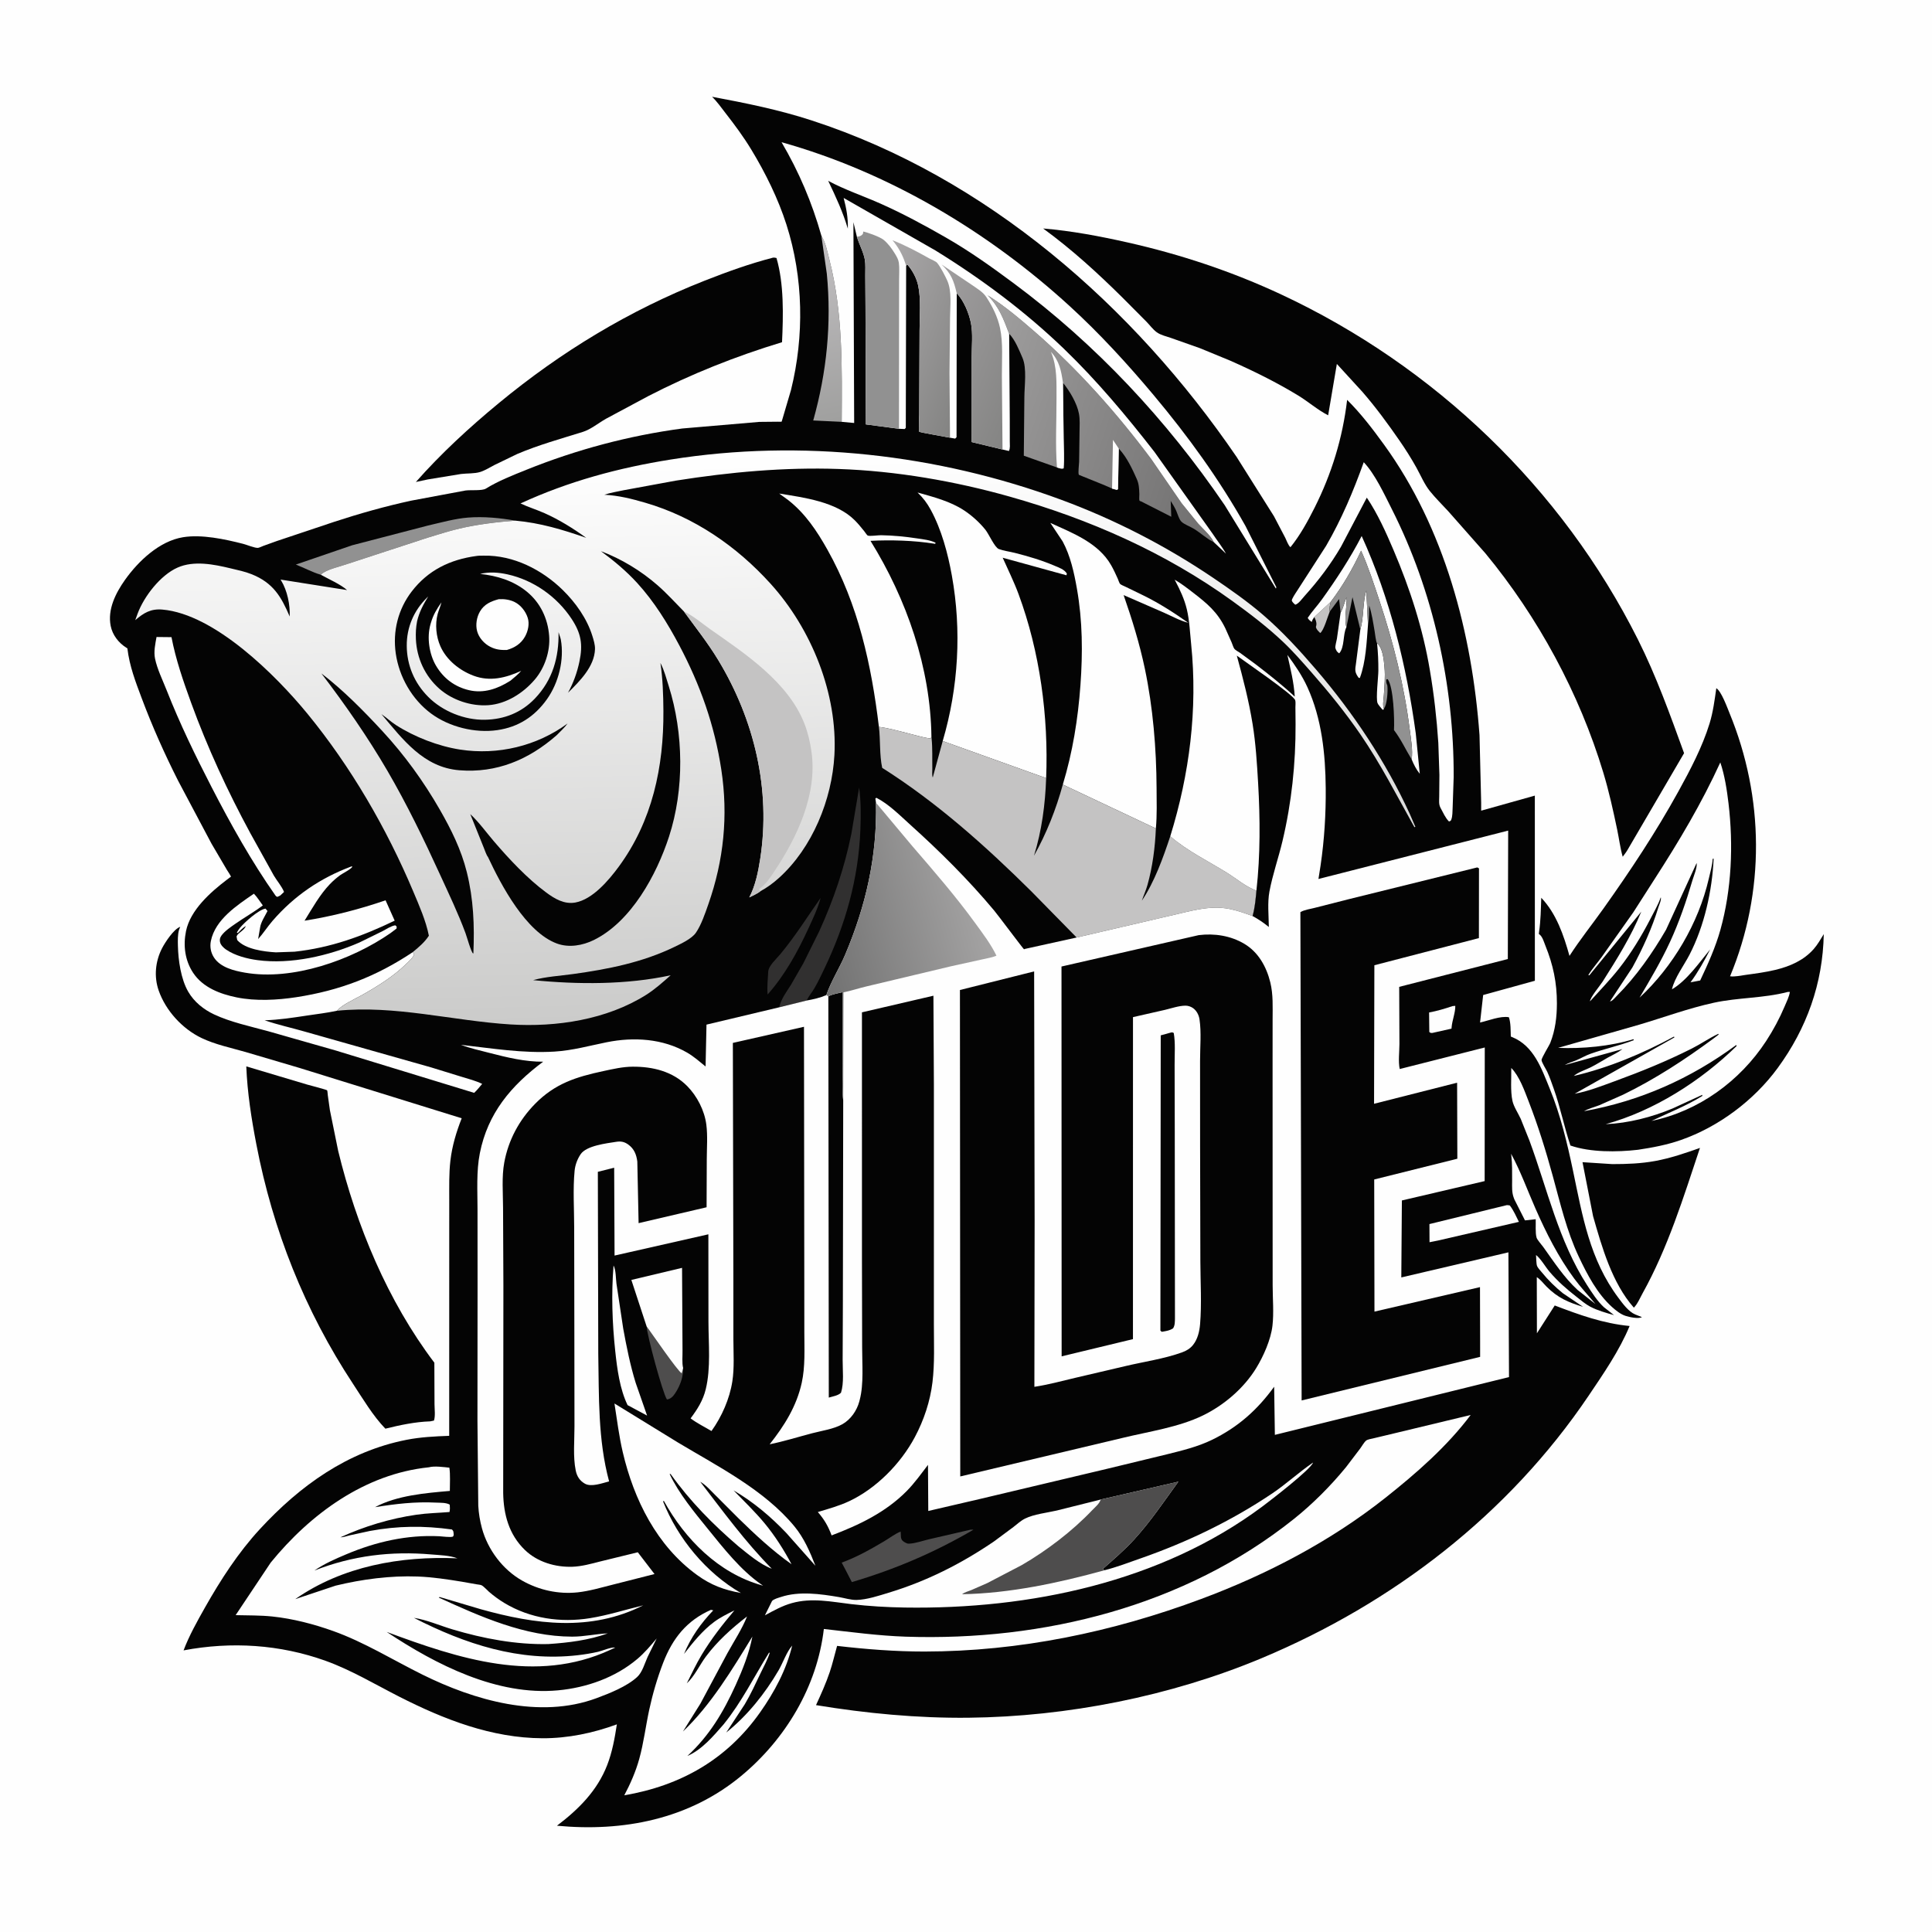
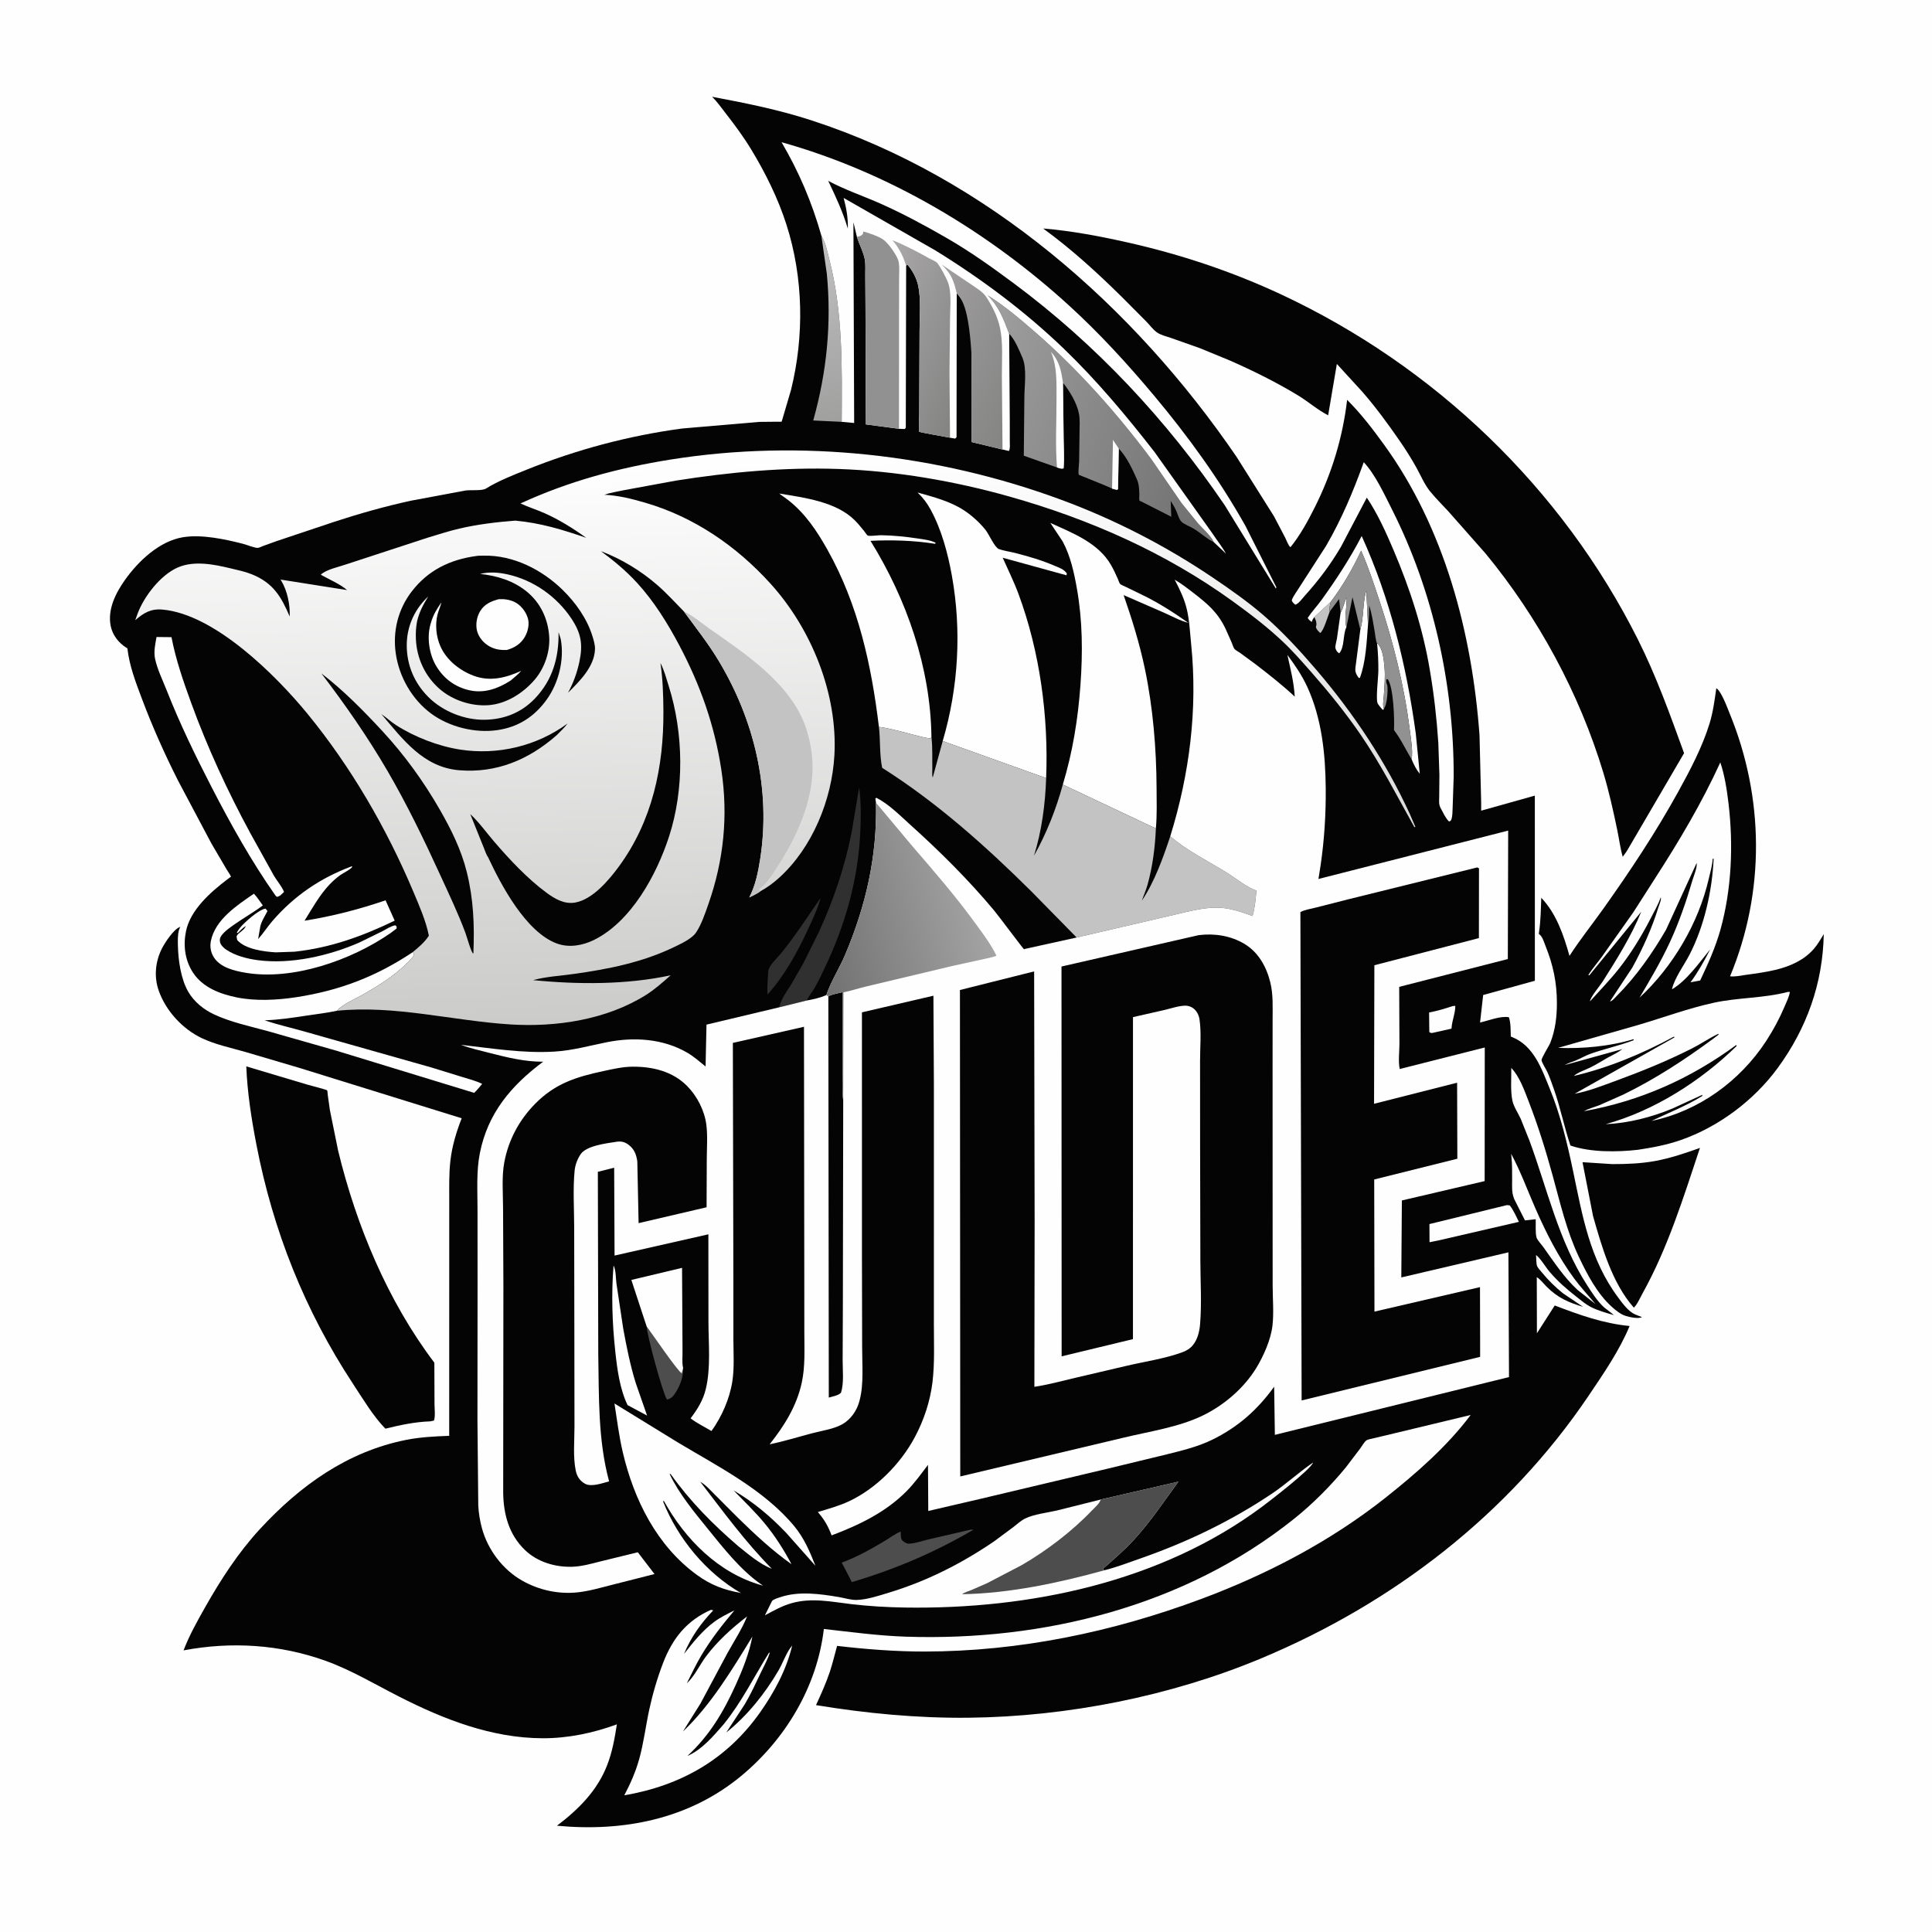
<svg xmlns="http://www.w3.org/2000/svg" version="1.1" style="display: block;" viewBox="0 0 2048 2048" width="1024" height="1024">
  <defs>
    <linearGradient id="Gradient1" gradientUnits="userSpaceOnUse" x1="889.699" y1="445.064" x2="853.699" y2="276.77">
      <stop class="stop0" offset="0" stop-opacity="1" stop-color="rgb(160,160,159)" />
      <stop class="stop1" offset="1" stop-opacity="1" stop-color="rgb(190,188,190)" />
    </linearGradient>
    <linearGradient id="Gradient2" gradientUnits="userSpaceOnUse" x1="1290.32" y1="480.778" x2="1032.68" y2="395.222">
      <stop class="stop0" offset="0" stop-opacity="1" stop-color="rgb(115,114,114)" />
      <stop class="stop1" offset="1" stop-opacity="1" stop-color="rgb(159,158,158)" />
    </linearGradient>
    <linearGradient id="Gradient3" gradientUnits="userSpaceOnUse" x1="1087.72" y1="405.684" x2="978.475" y2="360.693">
      <stop class="stop0" offset="0" stop-opacity="1" stop-color="rgb(133,133,132)" />
      <stop class="stop1" offset="1" stop-opacity="1" stop-color="rgb(158,156,157)" />
    </linearGradient>
    <linearGradient id="Gradient4" gradientUnits="userSpaceOnUse" x1="1034.06" y1="383.352" x2="921.259" y2="341.127">
      <stop class="stop0" offset="0" stop-opacity="1" stop-color="rgb(132,132,131)" />
      <stop class="stop1" offset="1" stop-opacity="1" stop-color="rgb(168,166,167)" />
    </linearGradient>
    <linearGradient id="Gradient5" gradientUnits="userSpaceOnUse" x1="796.126" y1="1078.48" x2="780.892" y2="479.486">
      <stop class="stop0" offset="0" stop-opacity="1" stop-color="rgb(203,203,202)" />
      <stop class="stop1" offset="1" stop-opacity="1" stop-color="rgb(255,255,255)" />
    </linearGradient>
    <linearGradient id="Gradient6" gradientUnits="userSpaceOnUse" x1="856.44" y1="971.897" x2="1028.35" y2="923.481">
      <stop class="stop0" offset="0" stop-opacity="1" stop-color="rgb(114,114,114)" />
      <stop class="stop1" offset="1" stop-opacity="1" stop-color="rgb(164,163,163)" />
    </linearGradient>
  </defs>
  <path transform="translate(0,0)" fill="rgb(254,254,254)" d="M -0 -0 L 2048 0 L 2048 2048 L -0 2048 L -0 -0 z" />
  <path transform="translate(0,0)" fill="rgb(4,4,4)" d="M 1709.01 1234 C 1724.33 1234.01 1739.38 1233.47 1754.5 1230.71 C 1770.86 1227.72 1786.4 1222.37 1802.03 1216.83 C 1784.54 1269.24 1768.14 1322.57 1741.12 1371.12 C 1738.56 1375.72 1735.71 1382.56 1731.94 1386.17 C 1708.86 1360.02 1698.1 1322.07 1688.72 1289.18 L 1677.52 1231.96 L 1709.01 1234 z" />
-   <path transform="translate(0,0)" fill="rgb(4,4,4)" d="M 819.378 273.125 C 820.84 272.959 821.694 273.177 823.11 273.5 C 831.143 301.001 830.311 334.361 828.986 362.749 C 780.035 377.619 732.707 396.403 687.211 419.875 L 642.25 443.975 C 634.658 448.278 626.181 455.209 617.974 457.78 C 594.419 465.157 571.054 471.572 548.252 481.257 L 523.938 493.022 C 519.243 495.477 514.12 498.719 509.074 500.296 C 502.937 502.215 495.073 501.649 488.631 502.46 L 453.588 508.205 L 440.848 510.924 C 467.454 480.773 497.49 453.151 528.459 427.569 C 594.654 372.89 666.741 329.151 746.697 297.623 C 770.524 288.227 794.557 279.558 819.378 273.125 z" />
  <path transform="translate(0,0)" fill="rgb(4,4,4)" d="M 261.074 1130.42 L 325.584 1149.68 C 327.967 1150.39 346.206 1155.04 346.805 1155.83 C 347.104 1156.23 347.4 1160.38 347.478 1160.97 L 349.711 1176.84 L 358.487 1219.99 C 377.721 1299.2 410.94 1379.13 460.434 1444.52 L 460.603 1488.45 C 460.616 1493.57 461.656 1501.06 460 1505.88 L 456.001 1506.7 C 439.841 1507.25 424.157 1510.61 408.516 1514.46 C 395.385 1500.94 384.535 1482.59 374.175 1466.87 C 323.08 1389.31 289.241 1304.14 271.736 1213 C 266.486 1185.67 262.183 1158.28 261.074 1130.42 z" />
  <path transform="translate(0,0)" fill="rgb(4,4,4)" d="M 1105.78 242.198 C 1135.86 244.737 1165.57 250.326 1195 256.94 C 1251.33 269.599 1305.81 287.715 1358.14 312.152 C 1520.56 388.007 1655.76 517.441 1736.27 677.895 C 1755.78 716.769 1770.36 757.6 1785.19 798.387 L 1725.17 901.058 C 1723.74 903.534 1721.82 905.872 1720.13 908.191 C 1717.47 898.817 1716.29 889.06 1714.3 879.531 C 1710.06 859.274 1705.57 838.886 1699.59 819.068 C 1674.21 735.027 1630.45 654.199 1574.58 586.544 L 1535.01 541.737 C 1528.59 534.738 1521.62 527.935 1515.68 520.531 C 1509.93 513.372 1506.03 503.953 1501.56 495.893 C 1496 485.883 1489.89 476.239 1483.38 466.825 C 1471.23 449.245 1458.24 431.533 1444.22 415.419 L 1417.12 385.801 L 1407.89 440.247 C 1396.78 434.56 1386.85 425.79 1376.13 419.255 C 1353.19 405.269 1328.54 393.122 1303.98 382.266 L 1272.04 369.109 L 1241.43 358.291 C 1236.66 356.64 1230.28 355.192 1226.21 352.215 C 1222.15 349.237 1218.75 344.55 1215.21 340.932 L 1189.79 315.382 C 1163.15 289.025 1136.06 264.282 1105.78 242.198 z" />
  <path transform="translate(0,0)" fill="rgb(4,4,4)" d="M 1819.37 729.5 C 1824.75 732.862 1830.89 749.916 1833.34 755.885 C 1870.17 845.333 1871.2 945.359 1833.94 1034.91 C 1839.11 1035.59 1845.5 1034.11 1850.67 1033.4 C 1861.12 1031.96 1871.6 1030.6 1881.86 1028.13 C 1897.29 1024.41 1911.8 1018.21 1922.53 1006.1 C 1926.74 1001.36 1929.96 995.586 1933.27 990.202 C 1932.29 1042.46 1915.22 1090.15 1884.33 1132.26 C 1859.21 1166.52 1821.67 1194.59 1781.64 1208.52 C 1766.9 1213.65 1751.64 1216.51 1736.24 1218.82 C 1714.09 1221.37 1685.88 1221.62 1664.71 1214.31 C 1658.06 1194.44 1654.04 1173.79 1646.98 1153.94 C 1644.85 1147.95 1642.81 1141.92 1640.14 1136.15 C 1638.85 1133.38 1634.29 1126.25 1634.12 1123.8 C 1633.95 1121.44 1642.18 1108.51 1643.41 1105.37 C 1648.68 1091.89 1650.35 1078.07 1650.38 1063.66 C 1650.43 1041.68 1646.38 1022.68 1638.17 1002.4 C 1636.78 998.964 1635.27 993.519 1632.47 991.009 L 1631.23 989.978 L 1631.5 987.634 C 1633.24 975.706 1633.37 963.721 1633.79 951.681 C 1649.79 968.417 1657.61 991.434 1663.72 1013.29 C 1674.74 996.147 1687.76 979.927 1699.6 963.287 C 1728.29 922.951 1755.32 882.205 1779.24 838.832 C 1791.79 816.068 1804.51 791.897 1812.19 766.998 C 1815.95 754.789 1817.56 742.108 1819.37 729.5 z" />
  <path transform="translate(0,0)" fill="rgb(254,254,254)" d="M 1823.6 808.207 C 1828.22 821.75 1830.59 837.341 1832.28 851.5 C 1837.55 895.682 1835.64 942.858 1823.65 985.8 C 1818.56 1004.02 1810.34 1022.3 1802.26 1039.36 L 1792.02 1041.3 C 1800.17 1030.19 1806.65 1018.56 1812.89 1006.32 C 1801.42 1020.29 1787.96 1039.65 1772.33 1048.73 C 1775.11 1036.54 1785.25 1023.12 1791.04 1011.86 C 1806.68 981.461 1815 944.139 1816.53 910.128 L 1815.5 910.458 C 1815.18 917.252 1812.95 924.671 1811.42 931.292 C 1800.51 978.636 1773.49 1024.45 1738 1057.55 C 1749.45 1038.17 1760.83 1018.92 1770.28 998.459 C 1779.98 977.459 1787.56 955.314 1794.07 933.141 C 1795.46 928.41 1799.31 919.488 1798.5 914.814 L 1766.11 985.481 C 1751.72 1010.34 1734.28 1035.29 1713.92 1055.62 C 1712.22 1057.32 1708.94 1061.5 1706.66 1061.5 L 1730.42 1025.52 C 1741.29 1005.69 1751.36 983.51 1757.94 961.858 C 1758.84 958.901 1761.32 953.92 1760.5 951.098 C 1757.77 959.037 1753.41 966.465 1749.57 973.92 C 1740.16 992.203 1729.02 1010.47 1716.28 1026.64 C 1706.76 1038.73 1695.8 1049.99 1685.5 1061.43 C 1685.45 1057.45 1696.19 1044.74 1698.93 1040.43 C 1714.01 1016.62 1729.12 992.584 1739.82 966.416 L 1684.73 1033.91 L 1683.69 1033.5 C 1687.96 1026.76 1693.31 1020.76 1697.97 1014.29 L 1731.29 967.233 L 1754.12 931.594 C 1780.02 891.42 1803.7 851.721 1823.6 808.207 z" />
  <path transform="translate(0,0)" fill="rgb(254,254,254)" d="M 1895.08 1051.5 L 1897.35 1051.47 C 1896.63 1056.4 1893.84 1062.01 1891.88 1066.62 C 1886.45 1079.45 1879.76 1091.96 1872.14 1103.62 C 1844.33 1146.17 1800.52 1177.92 1750.64 1188.23 C 1768.83 1179.59 1787.26 1172.43 1804.5 1161.76 L 1804.5 1160.56 L 1773.11 1174.99 C 1751.02 1184.23 1726.04 1190.66 1702.1 1191.67 C 1753.39 1177.54 1802.87 1145.96 1840.87 1108.87 L 1840.5 1107.73 C 1791.83 1143.52 1738.66 1167.14 1679.11 1177.92 C 1683.83 1175.18 1690.24 1173.56 1695.37 1171.57 L 1720.69 1160.35 C 1754.95 1143.62 1785.89 1123.37 1816.53 1100.78 L 1821.85 1096.69 L 1821.5 1095.89 C 1811.93 1100.38 1802.97 1106.67 1793.46 1111.46 C 1766.79 1124.9 1739.82 1135.86 1711.8 1146.08 C 1698.02 1151.1 1683.65 1156.82 1669.21 1159.43 L 1774.94 1099.72 L 1774.5 1098.82 C 1741.22 1116.88 1705.25 1131.86 1668.29 1140.56 C 1672.44 1136.73 1681.05 1133.98 1686.17 1131.42 C 1692.48 1128.28 1698.36 1124.45 1704.5 1121.03 C 1709.8 1118.08 1714.99 1115.84 1719.82 1112.09 L 1658.66 1129.01 C 1662.5 1126.73 1666.9 1125.62 1671 1123.9 C 1676.07 1121.76 1680.73 1118.93 1685.95 1117.08 C 1701.07 1111.71 1716.94 1108.38 1731.9 1102.63 L 1731.5 1101.58 C 1706.71 1109.21 1677.42 1111.83 1651.61 1110.79 L 1737.4 1086.27 C 1763.74 1078.47 1789.91 1068.78 1816.76 1062.94 C 1842.69 1057.3 1869.42 1058.27 1895.08 1051.5 z" />
  <path transform="translate(0,0)" fill="rgb(4,4,4)" d="M 437.812 1009.14 C 399.006 1035.1 360.149 1050 314 1057.08 C 293.887 1060.17 271.025 1061.38 250.977 1057.3 C 233.334 1053.71 215.031 1046.82 204.709 1031.2 C 196.048 1018.09 194.038 1002.28 197.18 987 C 201.797 964.559 223.223 945.674 240.535 932.506 L 244.034 929.871 C 244.276 929.69 244.78 929.631 244.762 929.329 C 244.699 928.262 241.368 923.528 240.68 922.353 L 224.205 894.304 L 188.852 827.689 C 174.523 799.343 161.4 770.001 150.261 740.245 C 143.545 722.307 137.372 706.448 135.015 687.267 L 133.847 686.551 C 125.67 681.41 119.261 673.164 117.337 663.531 C 113.85 646.07 122.581 628.705 132.456 614.768 C 146.507 594.937 168.866 573.599 193.952 569.491 C 213.88 566.227 238.453 571.576 257.744 576.5 C 261.54 577.469 269.991 580.994 273.381 580.769 C 274.791 580.676 277.659 579.201 279.086 578.681 L 293.201 573.601 L 354.105 553.205 C 380.807 544.47 408.446 536.645 435.926 530.705 L 493.47 519.954 C 498.87 519.194 511.001 520.427 514.966 517.976 C 528.191 509.8 543.601 503.77 558 497.977 C 611.132 476.603 666.481 461.815 723.271 454.217 L 804.872 447.226 L 824.319 447.032 C 824.782 447.031 828.406 447.116 828.538 447.027 C 828.538 447.027 829.236 444.811 829.324 444.534 L 838.504 413.375 C 852.666 356.159 851.673 294.445 833.694 238.18 C 824.886 210.614 811.455 183.423 796.461 158.678 C 788.308 145.222 778.98 132.592 769.317 120.196 C 764.712 114.288 760.195 107.755 754.821 102.57 C 790.651 109.298 825.368 116.271 860.141 127.571 C 1046.16 188.021 1201.75 324.683 1310.81 484.284 L 1350.48 547.29 L 1362.43 570.103 C 1363.77 572.792 1365.63 578.266 1367.95 580.059 C 1378.14 567.468 1386.15 552.831 1393.42 538.389 C 1411.69 502.063 1423.23 464.262 1428.02 423.877 C 1442.65 438.432 1454.98 454.583 1467.06 471.245 C 1531.34 559.854 1560.46 671.306 1568.35 779.311 L 1570.1 850.729 L 1570.11 859.343 L 1626.99 843.384 L 1627.02 1039.65 L 1572.21 1054.77 L 1568.93 1083.91 C 1577.87 1081.95 1590.53 1076.66 1599.5 1078.32 C 1601.6 1084.63 1601.26 1092.14 1601.52 1098.77 L 1603.08 1099.41 C 1626.03 1108.83 1634.15 1132.87 1642.8 1154.03 C 1654.12 1181.71 1661.32 1211.68 1667.43 1240.89 C 1677.53 1289.23 1685.16 1335.14 1715.58 1375.77 C 1720.11 1381.83 1726.36 1390.5 1733.52 1393.43 L 1740.5 1396.22 C 1736.66 1398.3 1727.24 1396.19 1723 1394.83 C 1717.98 1393.22 1712.87 1389.12 1708.96 1385.62 C 1693.21 1371.51 1682.52 1351.13 1673.6 1332.22 C 1660.67 1304.81 1653.93 1275.44 1645.94 1246.36 C 1638.59 1219.59 1630.58 1193.71 1620.54 1167.82 C 1616.07 1156.31 1610.74 1140.96 1602.01 1132.07 C 1602.21 1142.86 1600.98 1156.56 1603.27 1167 C 1604.63 1173.21 1609.36 1180.16 1612.03 1186 L 1621.31 1209.17 C 1640.43 1260.95 1652.12 1315.44 1682.41 1362.36 C 1687.6 1370.4 1693.14 1379.13 1700.21 1385.69 L 1710.95 1394.09 C 1702.4 1391.66 1693.41 1389.22 1685.52 1385.02 C 1680.49 1382.34 1675.89 1378.33 1671.4 1374.85 C 1660.91 1366.72 1651.37 1358.38 1642.7 1348.24 C 1638.18 1342.97 1633.53 1334.52 1628.27 1330.34 C 1628.57 1333.31 1628.34 1339.81 1629.47 1342.28 C 1630.43 1344.37 1633.09 1347.1 1634.56 1348.93 C 1640.98 1356.88 1648.68 1364.37 1656.62 1370.81 L 1678.11 1385.3 C 1662.32 1380.53 1651.3 1375.73 1639.52 1363.98 C 1636.4 1360.86 1632.77 1356.05 1629.06 1353.82 L 1629.2 1413.35 L 1648.08 1383.86 C 1674.36 1393.87 1699.25 1402.91 1727.45 1405.61 C 1716.83 1431.44 1699.51 1456.53 1683.91 1479.65 C 1599.03 1605.42 1476.67 1699.46 1337.32 1757.77 C 1240.83 1798.14 1131.14 1819.77 1026.52 1820.87 C 972.553 1821.43 918.217 1816.26 865.007 1807.5 C 870.324 1795.93 875.539 1784.42 879.614 1772.33 C 882.68 1763.23 884.719 1753.92 887.356 1744.71 C 917.901 1748.26 949.238 1750.73 980 1750.7 C 1080.63 1750.59 1179.24 1730.08 1273.28 1694.99 C 1342.88 1669.03 1410.06 1634.08 1468.47 1587.81 C 1501.17 1561.92 1533.9 1533.36 1558.98 1499.93 L 1478.02 1519.4 L 1455.7 1524.73 C 1453.65 1525.24 1449.86 1525.75 1448.18 1527.06 C 1446.06 1528.73 1443.62 1533.14 1441.94 1535.38 L 1426.77 1555.33 C 1410.45 1575.22 1391.47 1594.29 1371.34 1610.35 C 1255.75 1702.6 1106.17 1739.81 960.069 1734.94 C 931.196 1733.97 902.024 1730.01 873.314 1726.78 C 866.195 1787.86 832.657 1843.71 785.629 1882.62 C 730.16 1928.53 660.677 1941.99 590.38 1935.34 C 613.236 1918.03 633.043 1898.33 643.617 1871.15 C 649.003 1857.3 651.66 1842.53 653.896 1827.89 C 628.775 1837.12 601.982 1842.72 575.109 1842.62 C 521.055 1842.43 470.508 1822.6 423.075 1798.47 C 397.556 1785.48 372.27 1770.3 345.297 1760.59 C 296.706 1743.1 245.186 1739.9 194.589 1749.47 C 200.426 1733.99 209.079 1718.55 217.214 1704.15 C 233.839 1674.73 252.516 1645.81 275.495 1620.91 C 317.981 1574.86 368.389 1538.54 430.911 1526.27 C 445.999 1523.3 460.853 1522.63 476.174 1522.03 L 476.206 1331.14 L 476.219 1272.29 C 476.237 1258.26 475.834 1244.08 477.47 1230.13 C 479.298 1214.53 483.724 1199.97 489.418 1185.41 L 318.005 1132.21 L 260.062 1115.1 C 244.696 1110.7 228.287 1107.3 213.826 1100.43 C 193.42 1090.75 175.626 1071.34 168.187 1049.93 C 163.081 1035.24 164.667 1019.09 171.708 1005.32 C 174.972 998.938 184.388 984.611 191.03 982.5 L 189.815 985.537 C 188.282 990.783 188.466 997.175 188.595 1002.59 C 188.961 1017.95 191.736 1037.79 199.516 1051.24 C 205.762 1062.03 215.739 1070.04 226.926 1075.31 C 244.439 1083.56 265.947 1088.11 284.565 1093.23 L 355.868 1113.57 L 447.884 1141.72 L 502.63 1158.48 C 505.716 1155.61 508.377 1152.16 511.132 1148.97 C 504.143 1145.57 496.246 1143.56 488.838 1141.29 L 457.07 1131.5 L 323.382 1093.63 C 309.259 1089.54 294.363 1086.34 280.52 1081.53 C 295.673 1081.13 310.588 1078.77 325.551 1076.51 C 336.043 1074.93 346.679 1073.71 357.048 1071.47 C 363.6 1064.45 375.371 1059.51 383.757 1054.79 C 400.113 1045.61 416.895 1035.15 430.407 1022.01 C 433.402 1019.09 437.246 1015.85 438.982 1012 L 437.812 1009.14 z" />
  <path transform="translate(0,0)" fill="rgb(196,195,195)" d="M 1393.23 654.068 L 1410.69 637.915 C 1409.9 641.425 1408.87 644.687 1409.57 648.295 C 1407.46 653.307 1403.39 668.218 1399.5 671.031 C 1397.48 669.006 1395.48 667.429 1394.9 664.5 C 1396.02 661.492 1395.33 658.642 1394.02 655.753 L 1393.23 654.068 z" />
  <path transform="translate(0,0)" fill="rgb(254,254,254)" d="M 1421.12 649.351 L 1421.69 648.296 C 1424.32 643.295 1425.17 638.081 1427.45 632.989 C 1428 642.849 1424.57 655.756 1427.27 664.822 C 1423.32 672.563 1425.59 685.8 1419.61 692.579 C 1418.65 691.868 1417.99 691.457 1417.18 690.5 C 1416.68 689.907 1415.69 687.621 1415.57 687 C 1415.15 685.015 1416.82 679.37 1417.17 677.161 L 1421.12 649.351 z" />
  <path transform="translate(0,0)" fill="rgb(254,254,254)" d="M 1459.73 681.833 C 1465.94 686.969 1466.92 699.588 1467.63 707.338 C 1468.55 717.556 1467.56 727.414 1466.91 737.597 C 1466.67 741.342 1465.44 747.792 1466.99 751.138 L 1466.52 752.287 L 1465.5 752.265 C 1464.18 750.527 1460.99 747.255 1460.25 745.352 C 1458.31 740.378 1461.07 717.844 1461.12 711.112 C 1461.18 701.249 1460.79 691.638 1459.73 681.833 z" />
  <path transform="translate(0,0)" fill="rgb(254,254,254)" d="M 1442.02 667.387 C 1445.87 654.02 1444.28 639.015 1448.37 626.017 L 1450.12 662.517 C 1448.7 680.573 1447.89 701.626 1441.5 718.667 L 1440.21 718.5 C 1436.54 713.336 1436.16 710.999 1437.2 704.866 L 1442.02 667.387 z" />
  <path transform="translate(0,0)" fill="rgb(254,254,254)" d="M 1539.77 1066.5 L 1542.67 1066.25 C 1542.82 1073.59 1539.33 1081.56 1538.74 1089.16 L 1538.66 1090.4 L 1518.5 1094.93 C 1516.08 1094.95 1517.2 1095.26 1515.13 1094 L 1514.9 1073.28 C 1523.48 1071.67 1531.49 1069.29 1539.77 1066.5 z" />
  <path transform="translate(0,0)" fill="rgb(49,48,48)" d="M 869.875 951.86 C 866.881 963.066 861.879 973.493 857.043 984 C 845.572 1008.93 831.984 1033.66 813.692 1054.24 C 812.994 1046.23 813.949 1038.02 814.341 1030 C 814.644 1023.81 823.132 1016.31 827.038 1011.61 C 842.919 992.506 855.666 972.113 869.875 951.86 z" />
  <path transform="translate(0,0)" fill="rgb(78,77,77)" d="M 685.458 1406.11 C 690.031 1412.23 718.674 1454.13 722.691 1455.83 L 724.163 1450.19 C 724.256 1453.58 723.901 1456.21 723.232 1459.5 C 721.905 1466.02 718.232 1473.75 714.143 1479.06 C 712.266 1481.5 709.972 1483.12 706.969 1483.5 C 702.309 1476.42 686.004 1415.86 685.458 1406.11 z" />
  <path transform="translate(0,0)" fill="rgb(254,254,254)" d="M 1601.81 1223 C 1611.91 1241.6 1619.08 1261.58 1627.57 1280.91 C 1638.99 1306.91 1651.88 1332.52 1668.8 1355.44 C 1675.68 1364.77 1683.81 1373.34 1691.19 1382.29 L 1672.33 1367.43 C 1658.04 1354.29 1647.16 1337.6 1635.93 1321.88 C 1634.26 1319.54 1629.54 1314.37 1628.82 1311.9 C 1627.34 1306.84 1628.16 1297.94 1627.9 1292.43 L 1616.54 1293.66 L 1605.28 1271.39 L 1604.76 1270 C 1602.43 1263.96 1602.92 1258.18 1602.92 1251.8 C 1602.91 1242.76 1603.1 1233.85 1602.04 1224.85 L 1601.81 1223 z" />
  <path transform="translate(0,0)" fill="rgb(254,254,254)" d="M 650.388 1341.5 C 652.976 1346.12 652.727 1355.27 653.467 1360.68 L 660.64 1408.38 C 664.177 1427.69 668.057 1447.17 673.865 1465.94 L 685.94 1500.58 L 665.259 1489.49 C 657.009 1472.42 654.226 1451.25 652.226 1432.62 C 648.968 1402.29 647.935 1371.95 650.388 1341.5 z" />
  <path transform="translate(0,0)" fill="rgb(254,254,254)" d="M 1597.23 1277.5 C 1598.42 1277.42 1599.34 1277.64 1600.5 1277.87 C 1604.49 1283.15 1607.17 1289.31 1610.1 1295.22 L 1524.22 1315.04 L 1515.36 1316.8 L 1515.26 1297.57 L 1597.23 1277.5 z" />
  <path transform="translate(0,0)" fill="rgb(254,254,254)" d="M 1393.23 654.068 C 1391.93 655.865 1391.04 657.162 1390.5 659.326 C 1388.45 657.774 1387.55 657.258 1386.22 655 C 1390.75 648.149 1396.45 642.146 1401.25 635.469 C 1416.57 614.135 1431.39 591.564 1443.43 568.211 C 1473.39 633.94 1490.99 705.916 1500.75 777.266 L 1505.02 820.251 C 1501.31 815.728 1498.64 810.413 1496.43 805.011 C 1497.79 795.225 1495.64 783.462 1494.4 773.583 C 1488.49 726.759 1477.11 681.329 1462.2 636.607 C 1456.28 618.838 1450.48 600.908 1442.82 583.794 C 1433.77 603.199 1423.63 620.786 1410.69 637.915 L 1393.23 654.068 z" />
  <path transform="translate(0,0)" fill="url(#Gradient1)" d="M 870.651 249.679 C 875.375 257.67 876.965 266.67 879.245 275.586 C 893.613 331.78 892.582 389.602 892.233 447.166 L 862.06 445.735 C 876.393 394.526 881.563 343.195 876.465 290.18 L 870.651 249.679 z" />
  <path transform="translate(0,0)" fill="rgb(78,77,77)" d="M 1028.94 1621.5 L 1032.02 1621.5 C 990.66 1645.67 948.95 1663.48 902.99 1677.08 L 896.004 1663.55 L 892.207 1656.43 C 907.742 1650.86 923.104 1642.2 937.269 1633.8 C 943.003 1630.4 948.587 1626 954.739 1623.5 L 955.037 1629.5 C 955.572 1632.66 957.015 1633.82 959.783 1635.3 C 961.098 1636.01 962.03 1636.38 963.5 1636.35 C 970.026 1636.19 978.119 1633.27 984.5 1631.76 L 1028.94 1621.5 z" />
-   <path transform="translate(0,0)" fill="rgb(145,145,145)" d="M 340.063 609.25 C 331.26 606.723 322.256 601.779 313.585 598.468 L 373.249 578.026 L 453.867 557.043 C 467.535 553.933 482.106 549.77 496.02 548.66 C 512.466 547.349 530.056 549.007 546.229 551.893 C 526.396 553.409 506.392 555.805 487 560.318 C 475.53 562.987 464.283 566.721 453 570.077 L 367.525 598.06 C 359.994 600.739 345.249 603.769 340.063 609.25 z" />
  <path transform="translate(0,0)" fill="rgb(254,254,254)" d="M 269.155 947.348 C 272.619 950.937 275.611 955.748 278.601 959.781 C 269.354 966.796 258.777 972.709 249.226 979.421 C 244.33 982.861 238.583 986.676 234.93 991.5 C 233.333 993.608 232.692 995.701 233.171 998.329 C 233.797 1001.77 237.08 1004.87 239.866 1006.74 C 249.223 1013.02 261.894 1016.29 272.923 1017.78 C 308.017 1022.54 348.708 1013.21 380.986 999.082 L 405.527 987.05 C 409.767 984.836 414.243 981.671 419 980.865 L 420.5 982.22 L 420.358 984.298 L 413.917 989.163 C 372.681 1017.78 310.066 1039.9 259.5 1031.03 C 247.931 1029 233.705 1025.53 226.871 1015.08 C 223.44 1009.84 222.29 1003.62 223.533 997.503 C 228.169 974.682 251.127 959.792 269.155 947.348 z" />
  <path transform="translate(0,0)" fill="rgb(254,254,254)" d="M 685.458 1406.11 L 669.264 1356.78 L 723.007 1343.98 L 723.498 1431.29 C 723.641 1436.69 722.759 1445.12 724.163 1450.19 L 722.691 1455.83 C 718.674 1454.13 690.031 1412.23 685.458 1406.11 z" />
  <path transform="translate(0,0)" fill="rgb(49,48,48)" d="M 826.028 1067.79 C 827.781 1059.18 833.875 1051.19 838.5 1043.87 L 851.649 1020.97 L 868.405 987.227 C 883.678 953.712 895.165 919.885 902.5 883.771 L 910.728 834.8 C 912.743 849.847 912.644 864.556 912.04 879.676 C 909.962 931.626 896.296 979.894 873.938 1026.68 C 870.6 1033.66 867.253 1040.85 863.342 1047.54 C 860.872 1051.76 857.741 1055.41 855.472 1059.79 L 855.066 1060.6 L 826.028 1067.79 z" />
  <path transform="translate(0,0)" fill="rgb(145,145,145)" d="M 1410.69 637.915 C 1423.63 620.786 1433.77 603.199 1442.82 583.794 C 1450.48 600.908 1456.28 618.838 1462.2 636.607 C 1477.11 681.329 1488.49 726.759 1494.4 773.583 C 1495.64 783.462 1497.79 795.225 1496.43 805.011 C 1489.89 794.322 1485.37 784.099 1477.69 773.916 C 1478.28 762.888 1477.28 728.404 1471 719.903 L 1469.5 720.28 C 1469.38 721.969 1469.45 723.355 1470 724.981 C 1470.35 726.011 1470.53 725.829 1470.67 727 C 1471.33 732.273 1470.35 747.499 1466.99 751.138 C 1465.44 747.792 1466.67 741.342 1466.91 737.597 C 1467.56 727.414 1468.55 717.556 1467.63 707.338 C 1466.92 699.588 1465.94 686.969 1459.73 681.833 C 1458.58 680.928 1457.49 671.047 1457.15 669.049 C 1455.59 660.035 1454.26 650.577 1451.4 641.897 C 1451.29 648.437 1451.45 655.096 1450.3 661.554 L 1450.12 662.517 L 1448.37 626.017 C 1444.28 639.015 1445.87 654.02 1442.02 667.387 L 1433.7 633.019 L 1427.27 664.822 C 1424.57 655.756 1428 642.849 1427.45 632.989 C 1425.17 638.081 1424.32 643.295 1421.69 648.296 L 1421.12 649.351 L 1419.46 635.005 L 1409.57 648.295 C 1408.87 644.687 1409.9 641.425 1410.69 637.915 z" />
  <path transform="translate(0,0)" fill="rgb(254,254,254)" d="M 165.936 675.248 L 181.777 675.419 C 186.389 699.344 194.279 722.1 202.593 744.947 C 219.92 792.564 241.214 838.607 265.328 883.165 L 290.328 928.209 C 293.626 933.796 298.748 939.587 301.088 945.5 L 297.041 949.297 L 294 950.744 C 292.534 949.93 292.679 950.262 291.903 949.158 C 266.642 913.24 244.509 873.62 224.422 834.641 C 206.962 800.761 190.65 767.218 176.671 731.735 C 172.469 721.067 166.664 709.376 164.343 698.145 C 162.793 690.647 164.608 682.652 165.936 675.248 z" />
  <path transform="translate(0,0)" fill="rgb(254,254,254)" d="M 372.386 918.5 L 373.633 918.545 C 372.442 921.28 363.616 925.546 360.791 927.573 C 356.817 930.426 353.056 933.742 349.665 937.266 C 338.954 948.399 330.983 962.9 322.839 975.985 C 352.565 971.214 380.277 964.077 408.717 954.371 L 418.37 975.939 C 383.954 992.505 350.516 1004.68 312.247 1008.84 L 292.422 1009.53 C 279.971 1008.81 260.119 1006.31 251.5 996.554 C 251.39 995.914 250.643 992.907 250.806 992.5 C 252.36 988.617 259.226 986.173 260.5 981.641 C 257.219 983.589 254.68 986.429 252 989.11 L 251.073 988.5 C 252.058 986.731 253.121 985.072 254.406 983.5 C 259.102 977.755 274.467 964.019 281.5 963.186 L 283.559 965.732 C 280.891 971.027 276.507 977.484 275.697 983.361 L 273.632 995.481 C 279.141 989.318 283.595 982.262 289.027 976 C 311.954 949.569 339.528 930.77 372.386 918.5 z" />
  <path transform="translate(0,0)" fill="rgb(254,254,254)" d="M 1445.64 489.959 C 1457.75 502.861 1467.27 523.638 1475.32 539.559 C 1519.27 626.414 1541.28 726.333 1540.96 823.523 L 1539.86 856.226 C 1539.63 860.139 1539.85 865.208 1538.39 868.871 C 1537.77 870.433 1537.78 869.976 1536 870.843 C 1532.1 866.983 1529.72 861.28 1527.09 856.5 C 1524.97 852.644 1525.59 848.862 1525.63 844.565 L 1525.84 821.5 L 1524.68 787.455 C 1523 761.844 1520.05 735.819 1515.73 710.533 C 1508.4 666.45 1494.64 624.036 1477.15 582.996 C 1469.1 564.102 1460.36 544.627 1448.87 527.515 L 1421.54 579.5 C 1410.33 598.63 1397.71 615.341 1382.89 631.768 C 1380.33 634.611 1376.59 640.078 1373 641.019 C 1371.66 639.749 1370.1 638.575 1369.41 636.814 C 1368.84 635.357 1373.58 628.465 1374.49 627.066 L 1405.76 578.573 C 1422.26 550.067 1434.54 520.89 1445.64 489.959 z" />
  <path transform="translate(0,0)" fill="url(#Gradient2)" d="M 1069.76 353.801 C 1063.7 338.078 1059.27 325.395 1046.99 313.065 C 1064.8 324.196 1080.3 337.326 1096.13 351.036 C 1142.23 390.974 1183.71 437.632 1220.24 486.469 L 1252.55 533.392 L 1270.09 554.988 C 1275.46 560.977 1283.23 567.5 1286.75 574.762 C 1279.12 571.107 1272.79 564.973 1265.59 560.541 C 1261.95 558.298 1254.88 555.737 1252.16 552.783 C 1249.8 550.233 1248.4 545.101 1247.02 541.869 C 1245.39 538.05 1243.17 534.523 1241 530.99 L 1241.59 547.776 L 1209.71 531.539 C 1209.1 531.228 1208.13 531.242 1207.87 530.606 C 1207.38 529.446 1207.81 525.316 1207.76 523.715 C 1207.57 518.078 1207.38 513.038 1205.04 507.787 C 1200.25 497.019 1194.61 484.926 1186.57 476.193 L 1185.99 475.587 L 1185.15 518.5 L 1184 519.339 L 1178.83 517.932 C 1174.68 515.564 1143.69 503.543 1143.59 503.283 C 1142.67 500.8 1143.86 492.449 1143.92 489.488 L 1144.35 458.282 C 1144.38 451.846 1144.93 444.849 1143.73 438.5 C 1141.65 427.462 1133.9 414.418 1126.81 405.818 L 1127.51 464.637 C 1127.62 475.105 1128.4 486.087 1127.46 496.5 C 1124.67 497.232 1123.14 496.314 1120.44 495.514 L 1085.28 483.072 L 1085.87 420.948 C 1085.96 408.759 1088.66 390.344 1083.88 379.344 C 1080.2 370.871 1076.17 360.466 1069.76 353.801 z" />
  <path transform="translate(0,0)" fill="rgb(254,254,254)" d="M 1178.83 517.932 L 1179.79 466.282 L 1185.99 475.587 L 1185.15 518.5 L 1184 519.339 L 1178.83 517.932 z" />
  <path transform="translate(0,0)" fill="rgb(254,254,254)" d="M 1120.44 495.514 C 1118.56 471.781 1120.01 446.91 1119.94 423.043 C 1119.89 405.728 1120.85 389.229 1114.05 372.987 C 1123.16 383.04 1124.88 392.899 1126.81 405.818 L 1127.51 464.637 C 1127.62 475.105 1128.4 486.087 1127.46 496.5 C 1124.67 497.232 1123.14 496.314 1120.44 495.514 z" />
  <path transform="translate(0,0)" fill="rgb(254,254,254)" d="M 753.642 1706.5 L 756.062 1707.05 C 743.051 1720.67 732.248 1735.73 725.078 1753.27 C 734.383 1741.26 744.664 1728.47 756.941 1719.36 C 763.646 1714.38 771.083 1710.79 778.531 1707.07 C 765.816 1722.17 754.047 1737.16 743.857 1754.11 C 738.008 1763.83 733.119 1774.25 728.024 1784.39 C 736.004 1777.31 741.751 1764.77 748.251 1756.06 C 760.577 1739.54 775.695 1726.02 791.925 1713.48 C 786.611 1726.86 778.008 1739.87 771.046 1752.5 L 742.482 1805.87 L 723.954 1835.44 C 753.423 1807.56 776.492 1769.25 797.556 1734.83 C 794.118 1752.58 787.344 1769.68 779.895 1786.1 C 766.782 1814.99 752.167 1839.61 728.699 1861.38 C 743.871 1854.93 756.285 1840.26 766.914 1828.06 C 786.195 1804.34 799.141 1777.73 815.135 1752 L 815.997 1752 C 813.653 1759.35 809.606 1766.61 806.273 1773.58 C 800.981 1784.64 795.718 1796.16 789.446 1806.68 L 769.836 1836.56 C 792.042 1818.87 811.06 1795.1 825.283 1770.7 C 829.886 1762.81 833.839 1751 839.77 1744.35 C 833.629 1769.98 820.922 1793.63 805.792 1815.1 C 770.549 1865.1 721.658 1892.84 661.762 1903.11 C 668.219 1890.96 673.897 1877.95 677.586 1864.69 C 682.353 1847.56 684.458 1829.74 688.213 1812.37 C 691.838 1795.6 696.807 1778.62 702.984 1762.59 C 712.97 1736.69 728.029 1717.8 753.642 1706.5 z" />
  <path transform="translate(0,0)" fill="rgb(254,254,254)" d="M 931.688 770.548 C 923.731 704.804 909.8 640.826 876.999 582.5 C 865.911 562.782 853.747 544.525 835.82 530.336 L 825.983 523.17 C 852.214 527.449 886.293 531.773 906.017 551.464 C 909.65 555.09 912.896 559.085 916.11 563.079 C 916.726 563.845 919.025 567.34 919.777 567.69 C 921.854 568.656 930.887 567.304 934 567.353 C 946.938 567.559 959.87 568.863 972.655 570.794 C 978.994 571.752 985.977 572.461 991.767 575.322 L 991.316 576.5 L 990.086 576.291 C 968.915 572.909 944.141 572.18 922.763 573.318 C 961.15 635.299 986.439 707.754 987.359 781.228 L 986.603 782.495 C 984.921 784.41 947.257 772.149 931.688 770.548 z" />
  <path transform="translate(0,0)" fill="rgb(254,254,254)" d="M 651.35 1487.76 L 718.638 1529.11 C 761.115 1554.57 810.114 1579.21 842.1 1618 C 852.352 1630.44 858.573 1644.94 864.382 1659.8 L 833.5 1625 C 816.999 1607.63 798.347 1591.93 777.619 1579.88 C 788.645 1591.25 800.383 1602.52 810.473 1614.7 C 821.39 1627.87 831.026 1643.01 839.026 1658.13 C 818.716 1643.71 800.584 1626.85 782.807 1609.45 L 757.475 1584.1 C 752.74 1579.43 748.102 1573.99 742.268 1570.72 C 766.706 1602.4 789.955 1634.43 818.137 1662.92 C 805.673 1658.27 792.92 1647.31 782.632 1639.03 C 755.632 1615.85 731.583 1591.51 710.844 1562.5 L 709.849 1562.5 C 719.536 1583.14 735.926 1602.93 750.239 1620.57 C 767.129 1641.38 785.087 1664.41 807.298 1679.79 L 808.894 1680.88 L 807.243 1680.42 C 761.537 1667.47 726.202 1631.63 703.716 1591.03 L 702.846 1591.5 C 718.509 1630.98 748.588 1667.37 785.382 1688.66 C 767.415 1685.32 753.887 1680.42 738.981 1669.63 C 696.246 1638.69 671.941 1589.68 660.164 1539.39 C 656.195 1522.44 654.054 1504.96 651.35 1487.76 z" />
  <path transform="translate(0,0)" fill="rgb(254,254,254)" d="M 1126.63 831.684 C 1137.06 797.275 1142.72 762.209 1145.31 726.408 C 1147.8 691.901 1147.6 658.2 1141.58 624.051 C 1138.56 606.903 1134.78 589.486 1126.5 573.998 L 1113.4 554.315 C 1136.97 565.057 1164.19 575.324 1177.76 599.001 C 1180.45 603.699 1182.7 608.613 1184.92 613.546 C 1185.44 614.705 1186.51 618.141 1187.33 618.968 C 1188.45 620.09 1191.92 621.382 1193.5 622.178 L 1213.11 631.723 C 1229.56 639.923 1244.58 649.585 1259.58 660.179 C 1250.58 657.905 1242.24 653.171 1233.78 649.424 L 1191.08 630.816 C 1200.04 656.553 1208.01 682.214 1213.61 708.938 C 1222.22 750.008 1225.8 793.248 1226.02 835.194 C 1226.09 849.463 1226.57 864.005 1225.28 878.22 L 1126.63 831.684 z" />
  <path transform="translate(0,0)" fill="rgb(254,254,254)" d="M 1170.68 1664.58 C 1183.78 1661.25 1196.74 1656.28 1209.51 1651.81 C 1258.66 1634.58 1305.32 1612.24 1348.61 1583.11 C 1363.68 1572.97 1377.02 1560.49 1391.89 1550.38 C 1389.65 1557.48 1346.92 1590.42 1338.33 1596.83 C 1230.7 1677.14 1091.31 1706.09 959.242 1704.06 C 940.294 1703.77 921.307 1702.66 902.481 1700.45 C 881.143 1697.95 860.603 1693.42 839.311 1699.38 C 829.168 1702.22 820.047 1707.33 810.843 1712.32 L 818.369 1697.18 C 820.03 1695.09 825.235 1693.73 827.861 1692.86 C 847.14 1686.46 869.707 1689.64 889.285 1692.96 C 895.264 1693.97 901.955 1696.15 908 1696.01 C 919.019 1695.75 931.48 1691.55 941.956 1688.37 C 982.357 1676.11 1018.76 1657.75 1053.58 1634.04 L 1074.23 1618.72 C 1078.05 1615.75 1082.13 1611.99 1086.47 1609.82 C 1095.95 1605.07 1109.91 1603.61 1120.34 1601.19 L 1166.75 1589.57 L 1249.11 1570.63 C 1234.05 1591.38 1219.67 1612.85 1202.36 1631.84 C 1192.11 1643.08 1180.51 1653.03 1169.1 1663.06 C 1170.16 1664.21 1169.62 1663.71 1170.68 1664.58 z" />
  <path transform="translate(0,0)" fill="rgb(78,77,77)" d="M 1166.75 1589.57 L 1249.11 1570.63 C 1234.05 1591.38 1219.67 1612.85 1202.36 1631.84 C 1192.11 1643.08 1180.51 1653.03 1169.1 1663.06 C 1170.16 1664.21 1169.62 1663.71 1170.68 1664.58 C 1122.11 1677.98 1070.4 1689.03 1019.87 1689.94 C 1022.38 1687.87 1026.38 1686.86 1029.44 1685.63 L 1046.56 1678.13 L 1083 1659.11 C 1109.48 1643.8 1136.71 1623.04 1157.79 1600.86 C 1160.89 1597.6 1165.59 1593.88 1166.75 1589.57 z" />
  <path transform="translate(0,0)" fill="rgb(254,254,254)" d="M 999.315 785.53 C 1016.02 728.683 1019.5 668.371 1009.01 610.121 C 1004.76 586.526 998.063 561.379 986.519 540.243 C 982.619 533.104 978.51 527.731 972.647 522.076 C 989.298 526.726 1007.24 531.374 1021.82 540.94 C 1030.19 546.433 1038.21 553.681 1044.5 561.46 C 1048.35 566.224 1054.31 580.343 1058.85 582.023 C 1064.08 583.963 1070.44 584.724 1075.91 586.119 C 1090.24 589.776 1104.2 593.857 1117.82 599.694 C 1122.55 601.719 1128.12 603.447 1130.91 608 L 1130.5 609.827 L 1062.89 591.21 C 1068.56 604.01 1074.79 616.509 1079.66 629.649 C 1102.39 690.995 1111.56 759.596 1108.96 824.838 L 999.315 785.53 z" />
  <path transform="translate(0,0)" fill="rgb(196,195,195)" d="M 931.688 770.548 C 947.257 772.149 984.921 784.41 986.603 782.495 L 987.359 781.228 L 987.571 783.203 C 988.601 793.47 988.1 804.213 988.303 814.549 C 988.352 817.016 987.787 821.972 988.763 824.162 L 999.315 785.53 L 1108.96 824.838 C 1108.03 852.33 1104.31 880.815 1096.05 907.12 C 1109.28 883.641 1119.55 857.677 1126.63 831.684 L 1225.28 878.22 C 1224.43 898.186 1221.8 918.74 1216.39 938.014 C 1214.79 943.729 1212.32 949.152 1210.4 954.765 C 1223.83 934.871 1233.01 909.139 1240.52 886.492 C 1258.3 901.918 1281.17 913.042 1301.2 925.5 C 1310.22 931.105 1321.84 940.882 1331.87 943.996 C 1331.04 953.01 1330.26 962.286 1327.75 971.023 C 1320.21 968.28 1312.87 965.578 1305 963.919 L 1303.58 963.604 C 1281.76 959.057 1260.07 966.476 1239 971.048 L 1141.28 993.802 L 1093.23 944.835 C 1044.65 896.715 993.093 850.583 935.162 813.943 C 932.203 800.303 933.372 784.637 931.688 770.548 z" />
-   <path transform="translate(0,0)" fill="rgb(254,254,254)" d="M 454.601 1555.4 C 460.501 1553.77 470.193 1555.17 476.365 1555.79 C 477.481 1563.7 476.821 1572.42 476.854 1580.44 C 451.018 1582.68 420.78 1585.2 397.52 1597.66 C 419.673 1594.15 439.817 1591.71 462.283 1592.83 C 466.58 1593.04 473.109 1592.73 476.75 1595.01 C 476.985 1597.85 477.074 1599.97 476.5 1602.8 C 464.784 1603.77 453.035 1603.98 441.38 1605.67 C 413.819 1609.66 386.101 1617.97 360.818 1629.63 C 363.949 1629.64 367.877 1628.21 371.005 1627.47 L 392.004 1622.9 C 421.493 1617.4 449.356 1617.2 479 1621.3 C 481.106 1623.07 480.65 1624.39 480.957 1627 C 480.638 1627.63 480.653 1628.62 480 1628.89 C 477.589 1629.9 468.604 1628.63 465.663 1628.49 C 431.546 1626.78 398.467 1634.37 367.184 1647.57 C 355.078 1652.68 344.107 1657.44 333.228 1664.85 C 373.568 1649.01 414.61 1644.03 457.627 1647.81 C 466.422 1648.58 476.535 1648.75 484.857 1651.88 C 424.77 1649.33 363.15 1660.15 312.975 1695.14 L 355.758 1680.85 C 383.788 1674.04 413.779 1670.1 442.678 1671.17 C 458.367 1671.76 474.025 1674.14 489.5 1676.66 L 505.169 1679.43 C 506.484 1679.68 509.39 1679.87 510.526 1680.48 C 513.039 1681.83 516.099 1685.42 518.339 1687.36 C 523.494 1691.81 528.985 1695.83 534.827 1699.34 C 562.073 1715.7 594.339 1720.36 625.488 1715.32 C 644.69 1712.21 663.021 1706.29 681.846 1701.73 C 626.057 1729.88 567.453 1721.98 509.748 1705.87 L 466 1692.9 L 465.101 1693.5 C 509.77 1713.93 556.478 1734.81 606.512 1734.91 C 619.261 1734.94 631.615 1731.99 644.27 1731.46 C 623.75 1738.78 602.867 1741.3 581.273 1742.77 C 547.054 1743.54 512.375 1736.99 479.646 1727.21 C 466.197 1723.19 452.608 1717.13 438.745 1714.99 C 493.204 1742.84 550.534 1761.7 612.333 1754.61 C 619.583 1753.78 626.941 1752.58 634.059 1750.95 C 638.734 1749.89 647.789 1745.77 652.192 1746.5 L 646.785 1748.99 C 568.082 1785.31 486.006 1758.16 409.901 1729.9 C 462.201 1764.68 526.96 1797.8 591.516 1791.83 C 621.78 1789.03 652.28 1778.3 675.685 1758.5 C 683.202 1752.15 689.812 1744.35 696.115 1736.81 L 686.5 1756.4 C 683.401 1763.24 680.922 1772.66 675.38 1777.73 C 664.362 1787.82 646.051 1795.05 632.181 1800.19 C 571.919 1822.51 502.698 1802.38 447.684 1775.1 C 416.418 1759.6 386.173 1740.77 353.231 1728.98 C 332.648 1721.61 310.422 1715.83 288.631 1713.55 C 275.882 1712.22 262.625 1712.45 249.8 1712.12 L 286.969 1656.41 C 329.067 1604.79 386.88 1562.36 454.601 1555.4 z" />
  <path transform="translate(0,0)" fill="rgb(254,254,254)" d="M 870.651 249.679 C 860.667 214.495 846.997 182.298 828.472 150.749 C 941.834 182.481 1047.36 245.318 1134.04 324.604 C 1165.82 353.67 1195.19 385.763 1222.83 418.743 C 1259.4 462.374 1292.25 507.738 1320.2 557.441 L 1352.97 622.5 L 1352.5 623.937 L 1298.2 535.477 C 1236.78 445.251 1161.99 365.163 1074.28 300.057 C 1050.87 282.675 1027.79 266.196 1002.44 251.663 C 980.083 238.843 957.327 226.525 933.771 216.025 C 915.4 207.835 895.536 201.198 877.931 191.708 C 885.886 208.335 893.502 224.664 898.742 242.396 C 899.018 230.532 897.239 221.194 894.308 209.823 L 991.679 265.547 C 1040.37 295.608 1086.69 330.12 1127.94 369.866 C 1162.75 403.405 1194.06 440.869 1223.72 478.978 L 1285 565.142 C 1289.75 572.415 1295.41 579.349 1299.6 586.916 L 1286.75 574.762 C 1283.23 567.5 1275.46 560.977 1270.09 554.988 L 1252.55 533.392 L 1220.24 486.469 C 1183.71 437.632 1142.23 390.974 1096.13 351.036 C 1080.3 337.326 1064.8 324.196 1046.99 313.065 C 1059.27 325.395 1063.7 338.078 1069.76 353.801 L 1070.4 445.77 L 1070.42 468.063 C 1070.42 471.266 1070.98 475.227 1069.5 478.07 L 1062.71 476.481 L 1030.01 468.596 L 1030.05 458.373 L 1030.06 378.515 C 1030.03 367.327 1031.41 353.691 1029.31 342.812 C 1027.31 332.447 1021.67 318.449 1014.18 310.906 L 1013.97 463.5 L 1012.5 464.95 L 1007.05 463.98 C 1003.55 463.182 975.013 458.435 974.338 457.597 C 973.672 456.773 974.389 441.6 974.408 439.631 L 974.766 350.294 C 974.767 335.224 976.422 317.62 973.368 302.956 C 971.672 294.81 967.174 286.526 961.706 280.272 L 960.556 281.76 L 960.178 453.5 L 959 454.792 L 952.97 454.534 L 917.855 449.905 L 917.447 324.348 L 917.236 291.665 C 917.181 286.499 917.656 280.449 916.804 275.396 C 915.472 267.494 910.753 258.938 908.372 251.089 L 904.661 235.565 L 905.445 448.378 L 892.233 447.166 C 892.582 389.602 893.613 331.78 879.245 275.586 C 876.965 266.67 875.375 257.67 870.651 249.679 z" />
-   <path transform="translate(0,0)" fill="url(#Gradient3)" d="M 1014.18 310.906 C 1011.02 297.498 1008.33 290.137 998.157 280.402 L 1030.26 302.042 C 1035.61 305.828 1041.88 309.357 1045.5 314.868 C 1052 324.761 1057.53 335.84 1060.03 347.5 C 1063.44 363.406 1061.97 381.788 1062.03 398.087 L 1062.71 476.481 L 1030.01 468.596 L 1030.05 458.373 L 1030.06 378.515 C 1030.03 367.327 1031.41 353.691 1029.31 342.812 C 1027.31 332.447 1021.67 318.449 1014.18 310.906 z" />
+   <path transform="translate(0,0)" fill="url(#Gradient3)" d="M 1014.18 310.906 C 1011.02 297.498 1008.33 290.137 998.157 280.402 L 1030.26 302.042 C 1035.61 305.828 1041.88 309.357 1045.5 314.868 C 1052 324.761 1057.53 335.84 1060.03 347.5 C 1063.44 363.406 1061.97 381.788 1062.03 398.087 L 1062.71 476.481 L 1030.01 468.596 L 1030.05 458.373 L 1030.06 378.515 C 1027.31 332.447 1021.67 318.449 1014.18 310.906 z" />
  <path transform="translate(0,0)" fill="url(#Gradient4)" d="M 960.556 281.76 L 959.807 279.5 L 959.457 278.428 C 956.556 269.779 951.99 261.551 946.019 254.66 C 959.513 259.894 972.545 266.926 985.177 273.97 C 987.246 275.124 991.972 276.979 993.336 278.578 C 996.904 282.761 1001.94 292.563 1004.17 297.557 C 1009.19 308.788 1007.15 324.784 1007.08 337.028 L 1006.52 395.525 L 1007.05 463.98 C 1003.55 463.182 975.013 458.435 974.338 457.597 C 973.672 456.773 974.389 441.6 974.408 439.631 L 974.766 350.294 C 974.767 335.224 976.422 317.62 973.368 302.956 C 971.672 294.81 967.174 286.526 961.706 280.272 L 960.556 281.76 z" />
  <path transform="translate(0,0)" fill="rgb(145,145,145)" d="M 908.372 251.089 C 911.46 250.333 912.566 250.46 914.687 248 L 915.14 245.411 C 920.232 246.644 932.6 250.962 936.638 254.213 C 941.41 258.056 945.583 263.824 948.739 269.04 C 950.417 271.813 952.349 275.136 952.8 278.406 C 953.598 284.192 953.086 290.651 953.091 296.527 L 953.041 330.251 L 952.97 454.534 L 917.855 449.905 L 917.447 324.348 L 917.236 291.665 C 917.181 286.499 917.656 280.449 916.804 275.396 C 915.472 267.494 910.753 258.938 908.372 251.089 z" />
  <path transform="translate(0,0)" fill="url(#Gradient5)" d="M 546.229 551.893 C 572.761 554.31 596.339 561.42 621.398 570.122 C 607.827 560.268 592.607 550.814 577.276 544.004 C 568.88 540.274 560.058 537.573 551.75 533.676 C 602.8 510.17 655.594 495.956 710.97 487.127 C 849.177 465.093 993.917 481.385 1125.02 529.811 C 1181.74 550.762 1235.94 578.668 1286.02 612.545 C 1303.96 624.679 1322.4 637.598 1338.83 651.734 C 1359.17 669.237 1377.82 689.576 1395.27 709.935 C 1434.71 755.946 1469.04 807.49 1494.38 862.684 L 1500.35 876.5 L 1499.33 876.84 C 1480.77 843.646 1463.65 809.898 1442.07 778.443 C 1426.38 755.589 1408.93 734.012 1390.64 713.214 C 1380.61 701.808 1370.73 690.411 1359.65 679.986 C 1343 664.308 1324.93 650.518 1306.42 637.14 C 1235.2 585.687 1154.69 550.253 1070.36 526.443 C 1012.05 509.977 949.85 499.243 889.235 497.147 C 831.406 495.147 773.672 500.443 716.612 509.459 L 661 519.691 C 654.303 521.183 647.071 522.202 640.614 524.46 C 655.832 525.244 669.618 528.713 684.198 532.975 C 735.937 548.097 780.813 578.971 816.813 618.736 C 860.179 666.639 888.049 735.411 884.511 800.445 C 881.949 847.542 861.146 898.727 825.682 930.676 C 819.784 935.99 813.035 941.018 806.01 944.751 C 802.705 947.479 798.067 949.321 794.248 951.315 C 800.753 938.986 803.728 924.068 805.855 910.377 C 817.288 836.789 799.617 762.84 761.275 699.521 C 750.33 681.447 737.437 665.264 725.045 648.239 C 715.742 638.828 706.953 629.041 696.966 620.328 C 679.439 605.036 658.766 592.487 637.012 584.261 C 650.972 594.58 663.79 605.234 675.533 618.076 C 693.305 637.512 707.753 660.791 720.03 683.992 C 742.339 726.152 757.43 768.61 764.616 815.842 C 772.06 864.767 767.228 911.914 750.867 958.559 C 747.521 968.102 743.401 980.392 737.695 988.717 C 733.263 995.182 721.873 1000.39 715.043 1003.71 C 681.018 1020.23 644.558 1027.4 607.387 1032.54 C 593.465 1034.47 578.675 1035.26 565.122 1038.99 C 612.598 1043.69 664.174 1043.97 710.948 1033.83 C 702.621 1041.18 694.367 1048.64 684.942 1054.58 C 643.133 1080.95 589.755 1088.99 541.134 1085.95 C 479.916 1082.13 418.778 1065.23 357.048 1071.47 C 363.6 1064.45 375.371 1059.51 383.757 1054.79 C 400.113 1045.61 416.895 1035.15 430.407 1022.01 C 433.402 1019.09 437.246 1015.85 438.982 1012 L 437.812 1009.14 L 437.813 1009.04 C 444.106 1003.9 450.163 998.763 454.63 991.913 C 451.475 975.998 444.35 959.92 438.056 945 C 409.772 877.954 372.013 812.848 325.862 756.54 C 292.332 715.629 227.396 650.99 172.204 646.181 C 159.756 645.097 152.368 649.702 143.379 657.372 L 145.848 650.524 C 152.686 632.158 170.059 609.694 188.264 601.638 C 205.576 593.977 226.763 598.221 244.415 602.475 C 251.999 604.302 259.702 605.849 266.961 608.781 C 289.4 617.845 298.003 632.187 307.091 653.531 C 307.655 641.188 304.537 626.092 298.111 615.531 L 297.381 614.36 L 367.904 625.508 C 360.742 619.22 348.57 614.017 340.063 609.25 C 345.249 603.769 359.994 600.739 367.525 598.06 L 453 570.077 C 464.283 566.721 475.53 562.987 487 560.318 C 506.392 555.805 526.396 553.409 546.229 551.893 z" />
  <path transform="translate(0,0)" fill="rgb(4,4,4)" d="M 404.283 756.974 C 409.605 760.629 414.303 765.104 419.752 768.601 C 439.497 781.272 464.665 791.033 487.833 794.605 C 527.66 800.744 569.173 790.882 601.665 766.912 C 598.592 771.224 594.098 775.207 590.411 779.054 L 589.764 779.639 C 560.363 805.348 526.385 819.688 486.891 816.5 C 448.896 813.433 427.15 783.939 404.283 756.974 z" />
  <path transform="translate(0,0)" fill="rgb(4,4,4)" d="M 340.663 713.844 C 363.704 731.402 385.732 753.798 405.384 775.042 C 428.855 800.413 449.051 828.341 466.234 858.271 C 478.287 879.265 488.915 900.72 494.794 924.343 C 501.981 953.218 503.053 980.942 501.809 1010.5 L 501.558 1010.75 C 499.608 1010.01 494.842 992.915 493.434 989.109 C 485.73 968.281 475.947 947.883 466.719 927.695 C 449.635 890.32 431.306 852.447 410.59 816.938 C 389.789 781.285 365.71 746.641 340.663 713.844 z" />
  <path transform="translate(0,0)" fill="rgb(196,195,195)" d="M 725.045 648.239 C 734.586 652.509 744.367 661.043 753.01 667.091 C 790.109 693.052 835.636 723.253 852.689 767.043 C 856.47 776.751 858.712 786.48 860.184 796.764 C 866.647 841.931 845.033 887.525 820.618 924 L 819.679 925.438 C 816.207 930.641 811.992 936.809 807 940.589 L 804.588 942.485 L 806.01 944.751 C 802.705 947.479 798.067 949.321 794.248 951.315 C 800.753 938.986 803.728 924.068 805.855 910.377 C 817.288 836.789 799.617 762.84 761.275 699.521 C 750.33 681.447 737.437 665.264 725.045 648.239 z" />
  <path transform="translate(0,0)" fill="rgb(4,4,4)" d="M 700.091 702.797 L 700.488 703.557 C 704.193 710.914 706.442 719.464 708.912 727.319 C 724.705 777.532 725.507 836.686 709.17 886.895 C 696.034 927.261 669.207 976.865 629.532 996.446 C 617.702 1002.28 603.181 1004.85 590.492 1000.23 C 557.513 988.211 531.262 938.398 517.227 908.354 C 515.593 906.5 513.991 901.317 512.961 898.942 L 498.491 862.972 C 507.676 871.469 515.339 882.223 523.485 891.741 C 539.676 910.662 559.006 931.333 579.054 946.129 C 588.077 952.789 598.131 958.814 609.844 956.716 C 628.222 953.425 645.411 932.974 655.764 918.92 C 691.543 870.349 703.629 812.932 703.239 753.663 C 703.129 736.857 702.563 719.438 700.091 702.797 z" />
  <path transform="translate(0,0)" fill="rgb(4,4,4)" d="M 505.128 589.352 C 507.61 588.932 510.437 589.075 512.958 589.024 C 544.217 588.402 574.621 603.925 596.557 625.442 C 610.116 638.742 622.171 655.647 627.88 673.938 C 629.24 678.296 630.861 683.497 630.721 688.054 C 630.151 706.661 614.47 722.093 602.155 734.305 C 607.911 723.648 611.734 713.064 614.231 701.225 C 618.026 683.227 616.042 671.376 605.892 655.986 C 590.339 632.401 565.527 614.95 538 608.851 C 528.467 606.739 518.571 605.965 508.99 608.379 C 527.063 610.374 544.255 615.538 558.528 627.238 C 572.833 638.964 580.73 655.684 582.132 674.034 C 583.378 690.338 577.405 708.128 566.794 720.499 C 554.531 734.795 536.716 746.182 517.67 747.524 C 499.439 748.81 479.384 742.18 465.645 730.01 C 450.523 716.616 441.809 697.797 440.874 677.647 C 440.57 671.103 440.906 664.868 442.152 658.437 C 444.583 648.431 448.594 641.046 453.906 632.301 L 452.478 633.698 C 438.683 647.268 431.062 664.985 431.173 684.5 C 431.292 705.364 439.357 724.125 454 738.796 C 469.256 754.081 492.365 763.361 514 762.975 C 534.585 762.608 552.694 755.417 566.945 740.55 C 585.88 720.796 592.54 696.843 592.086 670.155 L 593.245 673.783 C 593.751 675.234 594.23 676.464 594.5 677.977 C 598.305 699.293 592.197 723.81 579.713 741.324 C 566.628 759.68 549.483 770.71 527.203 773.963 C 503.565 777.415 476.153 770.59 456.941 756.356 C 436.705 741.364 423.032 717.406 419.5 692.54 C 416.174 669.122 422.014 645.814 436.359 627.089 C 453.759 604.379 477.224 593.092 505.128 589.352 z" />
  <path transform="translate(0,0)" fill="rgb(254,254,254)" d="M 467.909 638.537 C 467.017 642.746 465.055 646.663 463.95 650.829 C 461.032 661.835 462.253 674.754 466.863 685.125 C 473.368 699.76 487.235 710.75 501.982 716.285 C 519.378 722.814 536.262 718.553 552.498 711.144 C 549.162 714.949 545.239 718.079 541.38 721.334 L 540.498 721.916 C 527.459 730.159 512.793 735.284 497.251 731.645 C 482.108 728.099 470.282 719.224 462.348 705.939 C 454.913 693.492 452.319 675.727 456.356 661.657 L 456.858 660 C 459.334 651.559 462.952 645.696 467.909 638.537 z" />
  <path transform="translate(0,0)" fill="rgb(254,254,254)" d="M 528.724 635.156 C 534.371 634.82 540.385 635.644 545.5 638.158 C 552.013 641.359 557.221 648.06 559.414 654.92 C 561.477 661.373 559.751 668.995 556.547 674.781 C 552.331 682.396 545.378 686.767 537.19 689.02 C 530.719 689.156 525.639 688.645 519.719 685.64 C 513.276 682.371 507.587 676.028 505.748 668.983 C 503.975 662.191 505.283 654.188 508.816 648.148 C 513.366 640.372 520.46 637.382 528.724 635.156 z" />
  <path transform="translate(0,0)" fill="rgb(254,254,254)" d="M 1240.52 886.492 C 1260.93 820.723 1269.71 751.64 1262.68 682.97 C 1261.44 670.803 1260.91 657.71 1258.08 645.848 C 1255.54 635.23 1251.05 625.636 1245.99 616.04 L 1245.17 614.503 C 1252.36 618.619 1258.75 623.639 1265.3 628.678 C 1279.92 639.94 1290.74 649.125 1298.93 666.087 L 1305.59 681.017 C 1306.4 682.872 1307.37 686.339 1308.54 687.869 C 1309.64 689.298 1312.89 690.908 1314.51 692.054 L 1330.62 703.874 C 1344.78 714.738 1359.48 726.3 1372.5 738.475 C 1371.57 723.105 1367.98 709.142 1364.66 694.193 C 1372.74 705.095 1380.28 716.092 1385.94 728.5 C 1401.13 761.829 1405.01 799.216 1405.32 835.441 C 1405.56 863.03 1403.87 890.192 1399.86 917.493 L 1397.61 931.76 L 1598.73 880.473 L 1598.35 1016.63 L 1483.21 1046.11 L 1483.46 1106.69 C 1483.43 1114.98 1482.07 1125.26 1483.76 1133.21 L 1573.91 1110.38 L 1573.8 1252.01 L 1486.05 1272.53 L 1485.44 1354.13 L 1598.98 1327.53 L 1599.61 1459.76 L 1351.41 1521.02 L 1350.66 1469.98 C 1332.83 1494.59 1312.31 1512.87 1284.8 1526.27 C 1269.5 1533.71 1253.24 1537.56 1236.85 1541.67 L 1173.97 1556.9 L 1038.79 1588.97 L 984.013 1601.7 L 983.705 1552.83 C 976.464 1562.3 969.549 1572.05 961.149 1580.56 C 938.895 1603.08 910.748 1616.55 881.549 1627.58 C 877.742 1617.54 873.924 1610.94 866.945 1602.82 C 878.014 1599.48 889.327 1596.37 899.83 1591.48 C 928.833 1577.95 954.776 1551.54 969.75 1523.45 C 979.383 1505.38 986.016 1485.52 988.467 1465.15 C 990.892 1445 989.95 1424.21 989.952 1403.93 L 989.96 1309.92 L 989.962 1149.86 L 989.465 1055.5 L 913.694 1073.12 L 913.707 1333.71 L 913.911 1428.03 C 913.841 1445.48 915.793 1467.18 911.315 1484 L 910.906 1485.6 C 908.297 1495.3 901.872 1504.66 893.004 1509.7 C 883.906 1514.86 871.134 1516.63 861.09 1519.26 C 846.059 1523.2 831.083 1527.93 815.855 1531.01 C 831.472 1511.29 844.36 1490.78 849.855 1465.94 C 853.694 1448.58 852.627 1430.06 852.628 1412.37 L 852.579 1347.72 L 852.257 1088.44 L 776.853 1105.53 L 777.403 1355.34 L 777.426 1420.16 C 777.475 1434.63 778.525 1449.98 776.315 1464.27 C 773.445 1482.84 765.111 1501.71 754.205 1516.94 C 746.888 1512.59 738.83 1508.67 732.069 1503.53 C 739.329 1493.79 745.195 1484.61 748.113 1472.69 C 753.648 1450.08 751.014 1424.27 750.993 1401.04 L 750.909 1308.42 L 651.459 1330.95 L 651.051 1237.83 L 633.74 1242.17 L 634.185 1435.1 C 635.041 1480.6 633.732 1526.04 645.674 1570.34 C 638.512 1572.16 626.792 1576.65 619.958 1572.72 C 614.424 1569.54 611.538 1564.88 610.284 1558.75 C 607.313 1544.23 608.992 1526.86 608.965 1512.03 L 608.853 1420.22 L 608.658 1301.24 C 608.649 1281.52 607.222 1260.62 609.104 1241.08 C 609.703 1234.86 612.018 1228.68 615.512 1223.51 C 621.682 1214.38 642.931 1212.01 653.422 1210.34 C 658.306 1209.57 662.082 1210.4 666.093 1213.34 C 672.265 1217.88 674.602 1223.85 675.578 1231.24 L 676.944 1296.59 L 749.011 1279.75 L 749.212 1228.7 C 749.244 1216.83 750.261 1203.89 748.744 1192.15 C 746.817 1177.24 738.965 1161.92 728.452 1151.28 C 713.02 1135.65 691.917 1130.61 670.618 1130.73 C 660.06 1130.79 649.687 1133.23 639.41 1135.43 C 610.65 1141.59 588.245 1148.62 567.056 1170.27 C 550.204 1187.48 538.944 1208.55 534.544 1232.27 C 531.724 1247.47 533.212 1264.64 533.258 1280.14 L 533.619 1362.91 L 533.398 1582.46 C 533.749 1605.35 539.512 1626.75 556.44 1643.07 C 569.674 1655.83 588.63 1661.42 606.757 1660.82 C 616.509 1660.5 626.598 1657.7 636.013 1655.28 L 676.089 1645.47 L 693.81 1668.55 L 649.715 1679.76 C 637.566 1682.79 624.947 1686.59 612.5 1687.94 C 592.007 1690.16 571.26 1685.6 553.359 1675.44 C 532.906 1663.84 517.073 1642.73 510.907 1620.09 C 508.762 1612.22 507.41 1604.15 506.989 1596 L 506.122 1506.18 L 506.239 1362.63 L 506.192 1282.18 C 506.188 1262.63 504.833 1241.72 508.64 1222.5 C 517.059 1180 541.789 1150.82 575.757 1125.46 C 556.546 1125.58 537.506 1120.94 519.003 1116.17 C 508.839 1113.55 498.41 1111.25 488.589 1107.55 C 521.461 1111.3 554.59 1116.76 587.783 1114.73 C 606.99 1113.55 624.514 1108.57 643.206 1104.81 C 671.88 1099.04 702.691 1100.91 728.453 1115.85 C 735.42 1119.89 741.718 1125.44 747.944 1130.51 L 748.909 1086.14 L 826.028 1067.79 L 855.066 1060.6 C 862.078 1059.39 869.369 1057.69 875.914 1054.87 C 880.793 1040.44 889.922 1026.23 895.951 1011.96 C 917.948 959.874 929.853 907.711 928.592 850.948 L 927.916 846.5 L 929 845.685 C 942.063 852.29 953.984 864.401 964.879 874.215 C 996.554 902.749 1026.44 932.41 1053.8 965.128 C 1057.95 970.086 1084.65 1005.87 1085.41 1006.18 C 1085.77 1006.33 1086.16 1005.98 1086.53 1005.88 L 1141.28 993.802 L 1239 971.048 C 1260.07 966.476 1281.76 959.057 1303.58 963.604 L 1305 963.919 C 1312.87 965.578 1320.21 968.28 1327.75 971.023 C 1330.26 962.286 1331.04 953.01 1331.87 943.996 C 1321.84 940.882 1310.22 931.105 1301.2 925.5 C 1281.17 913.042 1258.3 901.918 1240.52 886.492 z" />
-   <path transform="translate(0,0)" fill="rgb(4,4,4)" d="M 1241.32 1094.5 C 1243.16 1094.24 1242.18 1094.17 1244.22 1094.99 C 1246.09 1105.63 1245.08 1117.84 1245.14 1128.66 L 1245.3 1198.75 L 1245.5 1397.06 C 1245.41 1400.92 1245.63 1404.74 1243.5 1408.11 C 1240.24 1410.23 1237.28 1410.74 1233.5 1411.44 L 1231.48 1411.75 L 1230.07 1410.5 L 1230.42 1097.53 L 1241.32 1094.5 z" />
  <path transform="translate(0,0)" fill="rgb(4,4,4)" d="M 878.078 1056.15 C 882.896 1053.75 888.115 1052.88 893.338 1051.74 L 893.206 1130.23 C 893.285 1141.93 892.271 1155 893.839 1166.51 L 893.479 1381.77 L 893.237 1441.68 C 893.195 1452.43 894.798 1466.04 891.5 1476.31 C 888.77 1479.33 882.432 1480.34 878.549 1481.5 L 878.078 1056.15 z" />
-   <path transform="translate(0,0)" fill="rgb(4,4,4)" d="M 1331.87 943.996 C 1336.05 906.594 1335.84 867.698 1333.66 830.155 C 1332.44 809.215 1331.17 788.314 1327.82 767.575 C 1323.79 742.707 1317.7 719.202 1311.07 694.989 C 1318.04 700.232 1370.88 736.208 1372.96 742.207 C 1373.61 744.073 1373.16 747.904 1373.19 749.933 L 1373.36 767.645 C 1373.53 809.358 1369.14 850.879 1359.5 891.51 C 1355.24 909.477 1349.04 926.962 1345.64 945.13 C 1343.46 956.74 1344.89 970.776 1345.02 982.642 C 1339.45 978.132 1334.06 974.435 1327.75 971.023 C 1330.26 962.286 1331.04 953.01 1331.87 943.996 z" />
  <path transform="translate(0,0)" fill="url(#Gradient6)" d="M 928.592 850.948 L 967.072 896.89 C 990.094 923.574 1013.06 950.024 1033.8 978.565 C 1041.84 989.633 1050.3 1000.71 1056.28 1013.06 C 1051.99 1014.97 1046.77 1015.7 1042.18 1016.79 L 1008.15 1024.29 L 918.94 1045.53 C 910.623 1047.45 902.524 1050.24 894.145 1051.94 L 893.839 1166.51 C 892.271 1155 893.285 1141.93 893.206 1130.23 L 893.338 1051.74 C 888.115 1052.88 882.896 1053.75 878.078 1056.15 L 875.914 1054.87 C 880.793 1040.44 889.922 1026.23 895.951 1011.96 C 917.948 959.874 929.853 907.711 928.592 850.948 z" />
  <path transform="translate(0,0)" fill="rgb(4,4,4)" d="M 1565.97 919.5 L 1567.79 920.5 L 1567.7 994.418 L 1456.89 1023.19 L 1456.56 1170.05 L 1544.6 1147.71 L 1544.85 1228.29 L 1456.72 1250.29 L 1456.99 1390.36 L 1568.85 1364.4 L 1568.99 1421.5 L 1569 1438.32 L 1379.78 1484.53 L 1378.47 966.901 C 1382.77 964.366 1389.05 963.568 1393.92 962.295 L 1429.61 953.204 L 1565.97 919.5 z" />
  <path transform="translate(0,0)" fill="rgb(4,4,4)" d="M 1270.68 991.284 C 1287.35 989.205 1304.55 991.849 1319.06 1000.5 C 1334.01 1009.41 1342.53 1024.88 1346.57 1041.35 C 1349.76 1054.36 1349.01 1067.52 1349.02 1080.81 L 1348.99 1129.99 L 1349.03 1274.18 L 1349.07 1362.65 C 1349.08 1376.49 1350.44 1391.68 1348.85 1405.36 C 1347.14 1420.11 1339.36 1437.61 1331.67 1450.17 C 1318.61 1471.52 1297.58 1489.52 1275.17 1500.43 C 1249.29 1513.03 1217.8 1517.46 1189.88 1524.26 L 1017.91 1565.09 L 1017.57 1049.45 L 1096.23 1029.73 L 1096.75 1294.5 L 1096.49 1470.09 C 1111.05 1467.86 1125.32 1464.02 1139.63 1460.6 L 1193 1448.11 C 1212.57 1443.45 1234.17 1440.41 1253.02 1433.57 C 1257.64 1431.9 1261.61 1429.54 1264.7 1425.67 C 1269.58 1419.56 1271.5 1411.31 1272.14 1403.67 C 1273.93 1382.02 1272.52 1359.34 1272.44 1337.55 L 1272.16 1216 L 1272.12 1124.31 C 1272.11 1110.29 1273.61 1094.32 1271.52 1080.5 C 1270.81 1075.82 1268.42 1071.19 1264.44 1068.48 C 1262.21 1066.97 1259.3 1066.02 1256.58 1066.04 C 1249.69 1066.1 1241.58 1068.9 1234.89 1070.5 L 1201.01 1078.2 L 1200.98 1419.54 L 1125.38 1437.78 L 1125.23 1024.55 L 1270.68 991.284 z" />
</svg>